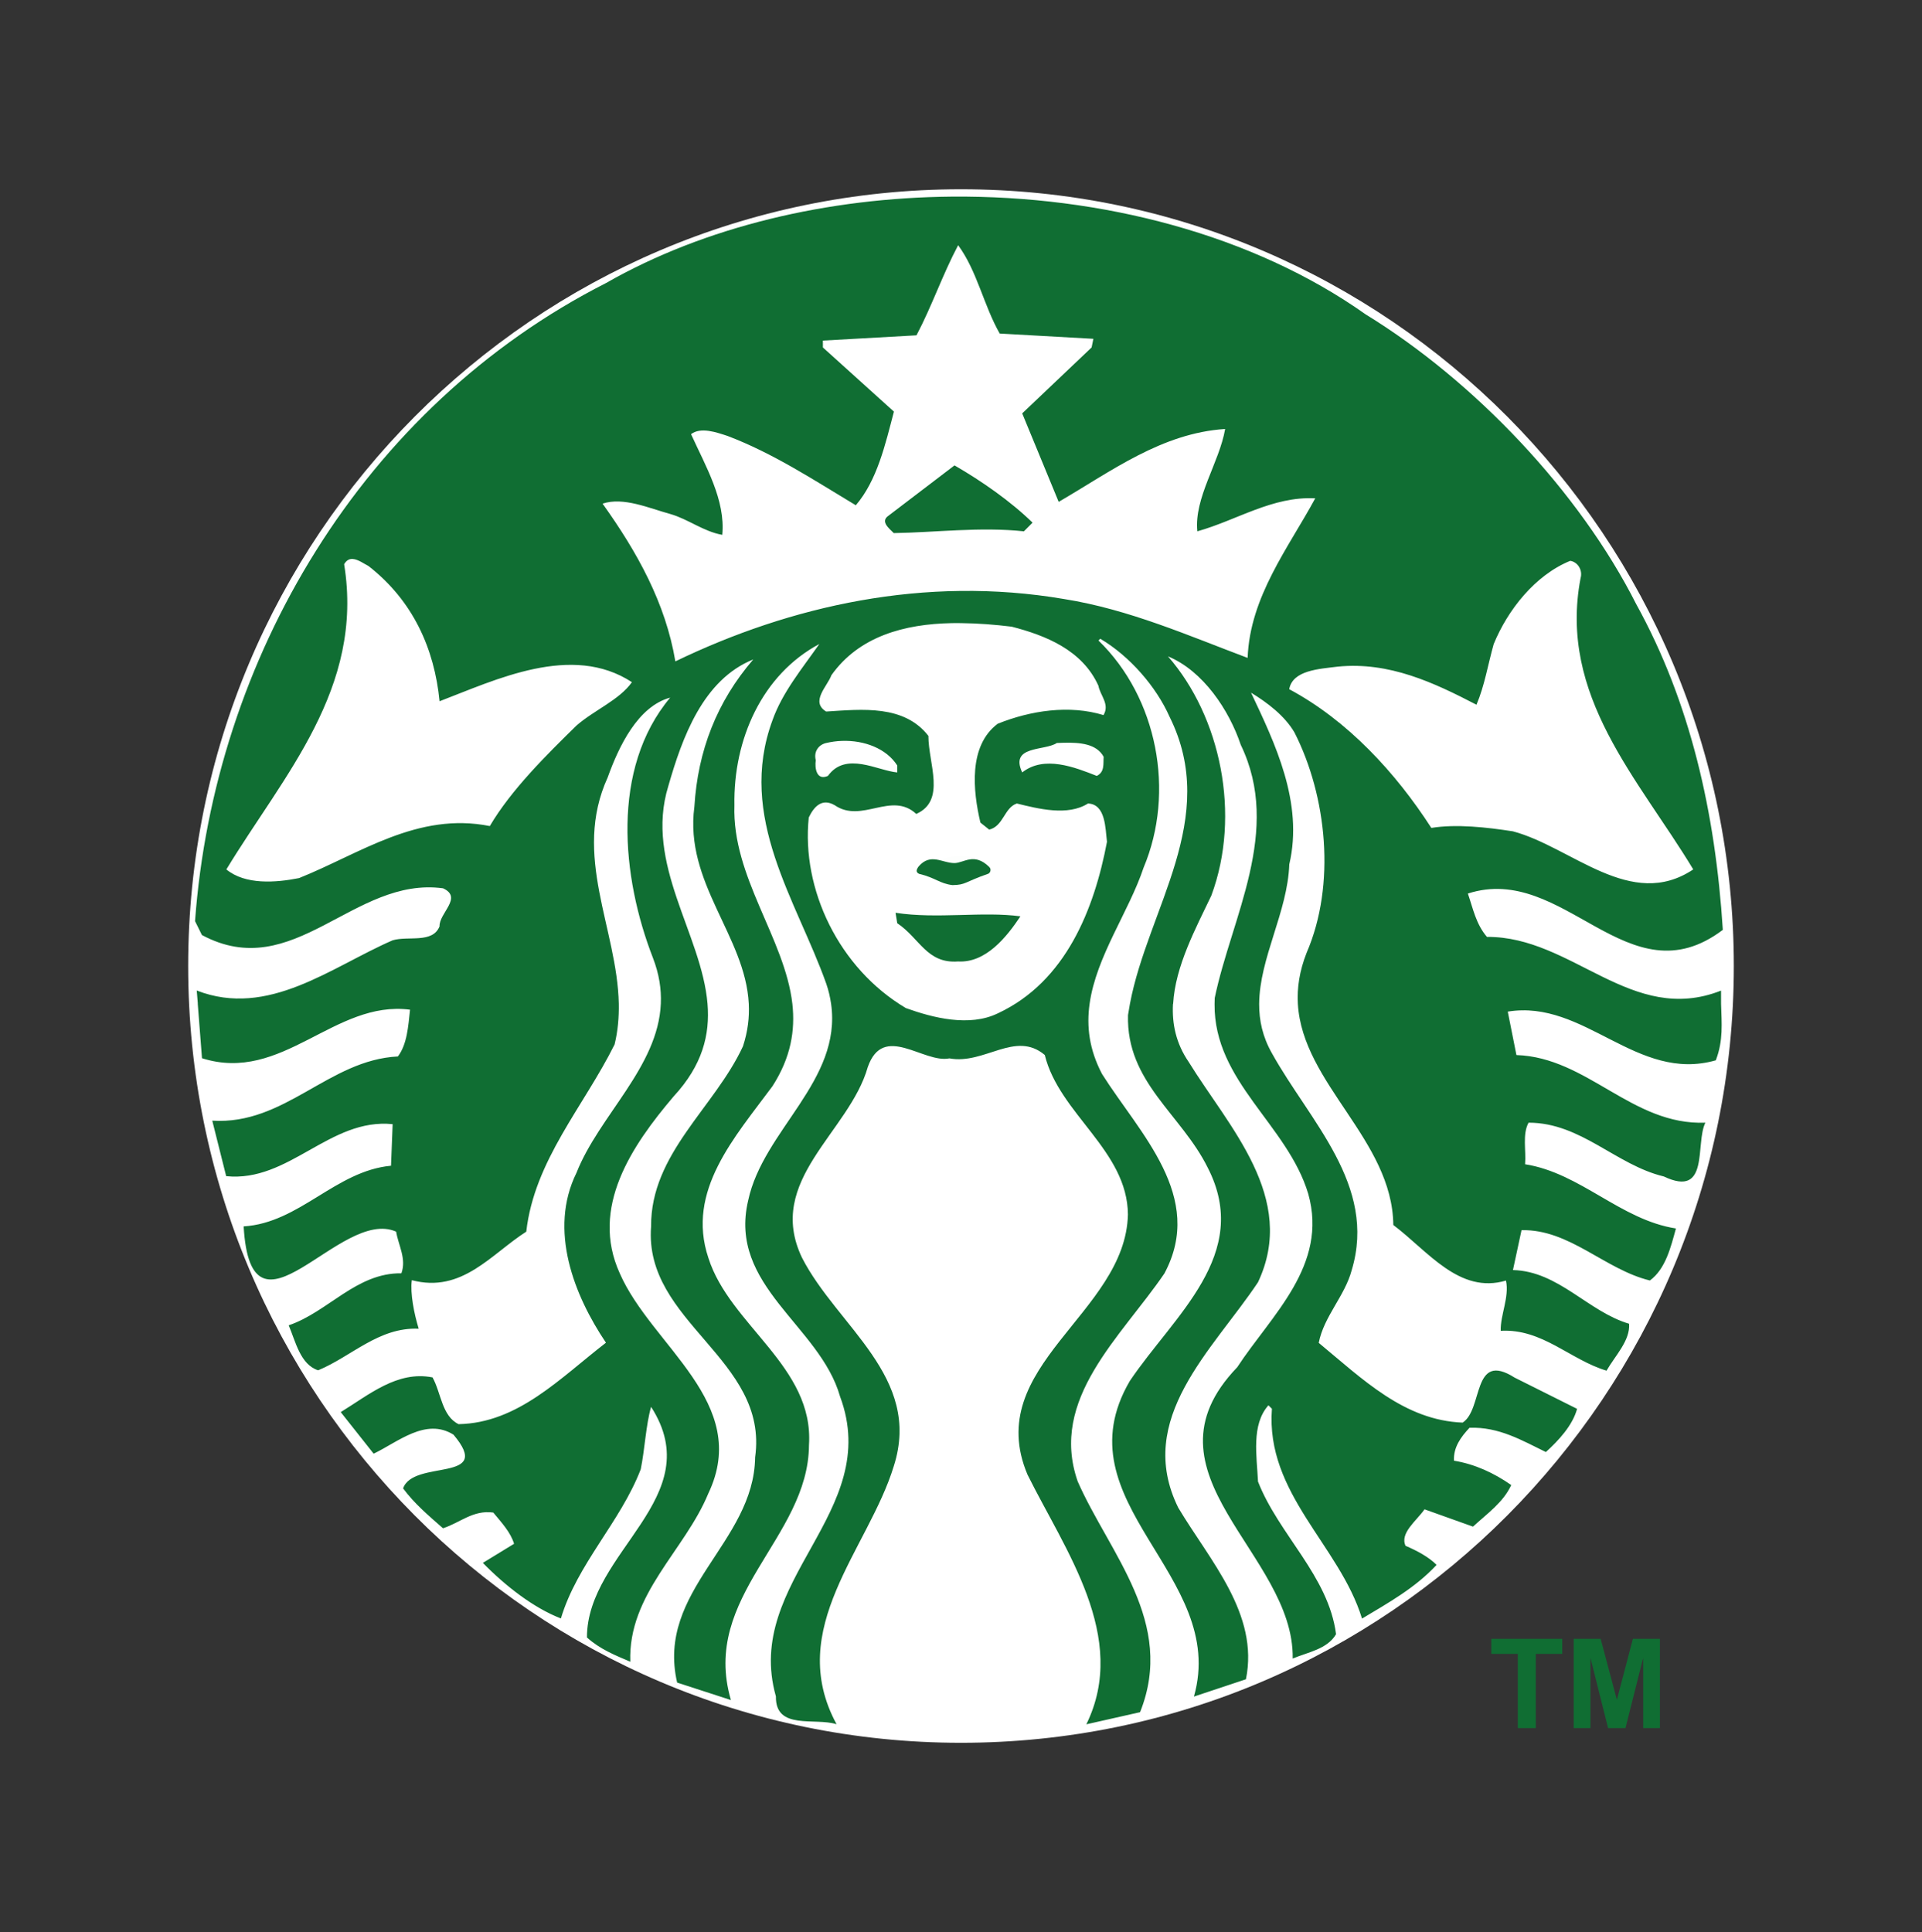
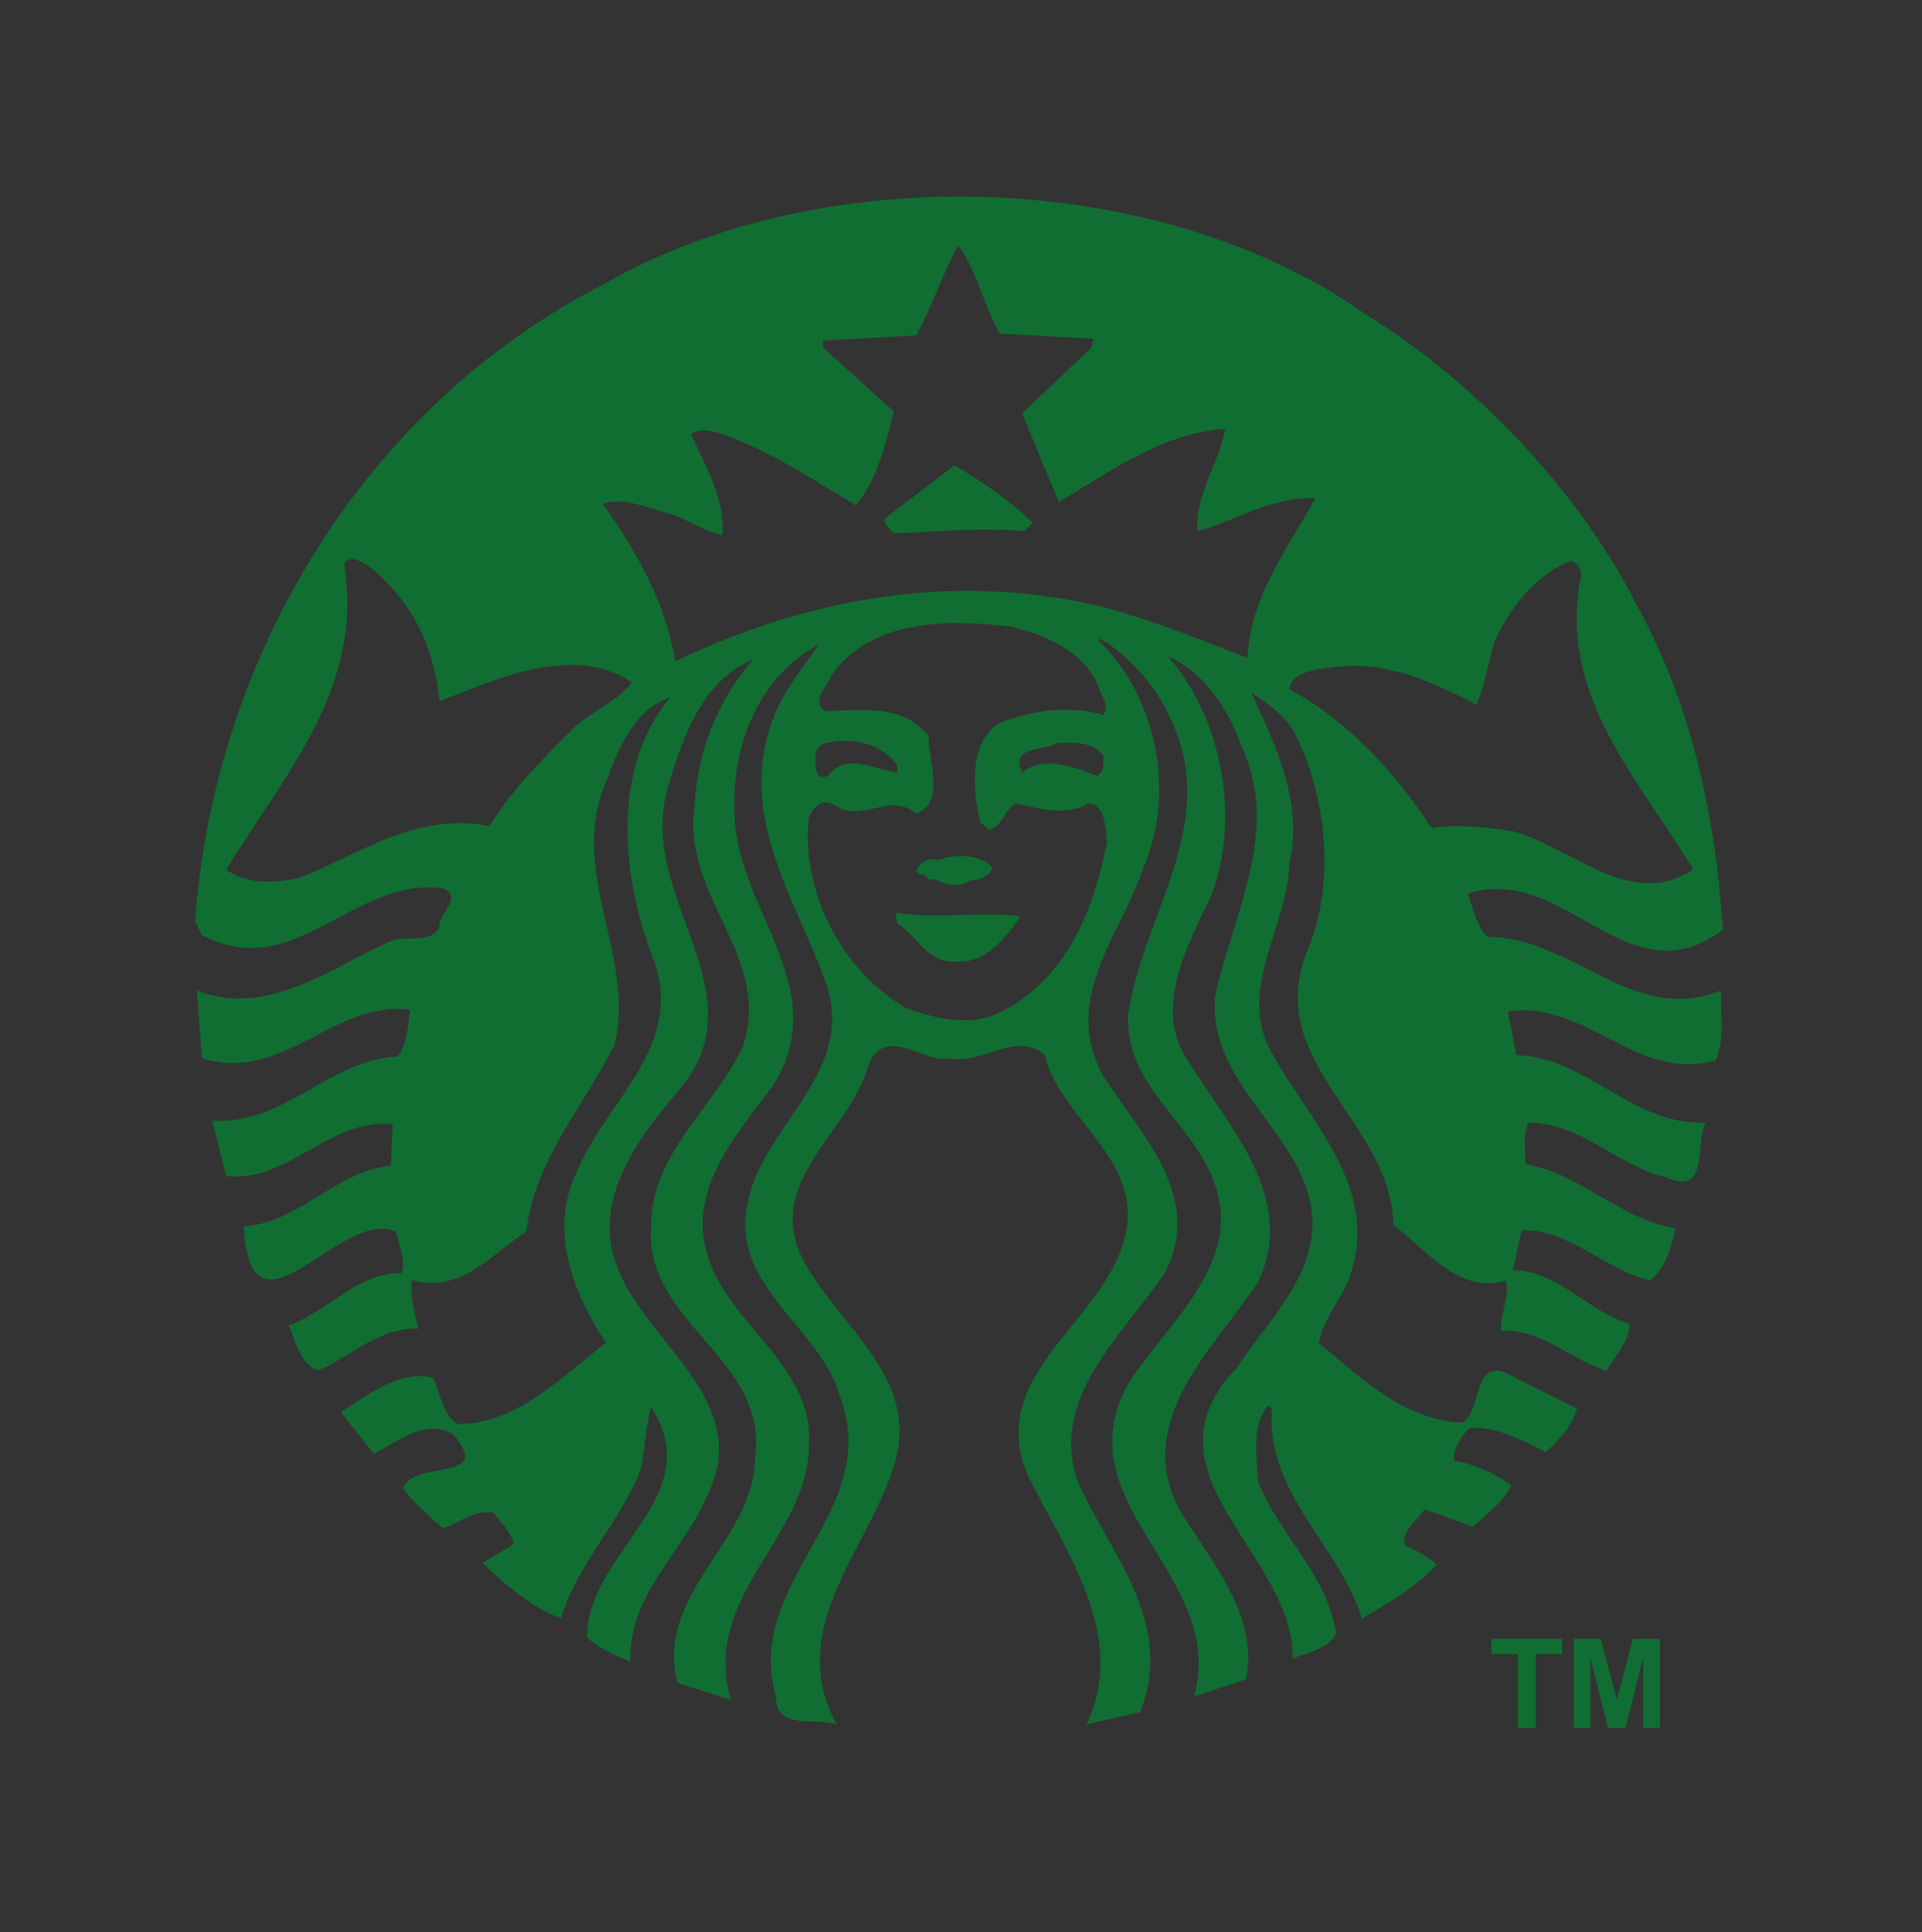
<svg xmlns="http://www.w3.org/2000/svg" version="1.1" id="图层_1" x="0px" y="0px" width="2487px" height="2500px" viewBox="604 -1185 2487 2500" style="enable-background:new 604 -1185 2487 2500;" xml:space="preserve">
  <rect x="604" y="-1185" width="2487" height="2500" fill="#333333" stroke="none" />
  <style type="text/css">
	.st0{fill:#FFFFFF;}
	.st1{fill:#106E33;}
	.st2{opacity:0.99;fill:#FFFFFF;enable-background:new    ;}
</style>
  <title>Starbucks Corporation Logo</title>
  <g>
-     <path class="st0" d="M2847.5,65c0,555.1-447.7,1005.1-1000,1005.1c-552.3,0-1000-450-1000-1005.1s447.7-1005.1,1000-1005.1   C2399.8-940.1,2847.5-490.1,2847.5,65z" />
    <path class="st1" d="M1839.1-582.8c35.2,20.3,72.6,46.4,101,74.1l-11.2,11.2c-56.1-6-115.2,1.5-168.4,2.3c-5.9-6-17.9-15-6.8-22.5   L1839.1-582.8z M2831,114c0.7,25.3,3.1,47.1-6.8,73c-102.5,29.2-169.8-79.3-269.2-63l11.2,56.2c92,3,149.5,91.2,244.5,87.5   c-13.5,27,6,98-53.8,69.6c-62.1-14.9-107-69.6-175-69.6c-8.2,15.1-3,35.9-4.5,53.8c71.8,11.3,123.4,71.9,195.2,83.1   c-6.8,24.7-13.4,52.3-33.7,67.3c-58.4-14.2-104-66.6-166.1-65.1l-11.1,51.6c59.1,1.5,97.2,53.8,150.3,69.5   c1.5,21.8-18,41.2-29.2,60.7c-47.1-14.1-83-54.6-136.9-51.6c-0.7-20.3,11.3-43.3,6.8-65c-60.5,18-101-38.2-145.8-71.9   c-1.3-110.3-117.4-182.7-123.5-286c-1.2-20.6,2-42.6,11.3-66.2c38.2-88.2,26.2-202.8-15.7-285.1c-12.7-21.7-35.2-38.7-56.2-51.5   c30.7,65.1,68.2,142,49.5,222.1c-2.2,61.8-38.6,121.1-39,180.7c-0.1,21.2,4.4,42.5,16.6,63.9c48.6,87.6,136.2,170.6,103.2,280.4   c-9,33.8-36,59.8-42.7,94.2c56.9,47.1,110.7,100.3,186.2,103.2c26.9-17.2,12-93.4,67.3-58.2l80.8,40.4c-5.9,21.6-24,41-40.4,55.9   c-30.7-14.9-60.6-32.8-98.8-31.4c-11.3,12-21,25.4-20.1,42.6c26.9,4.4,51.6,15.8,74.1,31.5c-10.4,22.5-30.8,36.6-49.5,53.8   l-62.7-22.4c-10.5,15-32.2,30.7-24.6,47.2c14.2,6.1,29.8,14.2,40.2,24.7c-27.7,29.9-62.7,49.2-96.5,69.5   c-29.1-95-124.9-161.6-116.6-271.5l-4.5-4.5c-22.5,25.3-15,65.8-13.5,98.7c26.9,68.8,91.2,122,101,197.5   c-11.3,19.4-36.6,23.3-56.1,31.5c2.3-136.1-204.2-239.3-71.8-376.9c44.1-67.4,118.1-131.7,91.9-224.5   c-26.9-89.6-122.1-145.1-121.2-245.5l0.2-7.8c21.7-104.7,87.5-216.2,33.7-327.6c-15-44.8-48.6-95.7-94.2-114.5   c68,77.8,95,204.9,56.1,309.6C2151.7,15.4,2124.7,65,2122,114h-0.2c-1.4,25.6,3.8,51,20.3,75.1c51.6,83.8,141.3,175.8,89.7,285.1   c-58.3,87.5-160,176.4-103.2,291.7c41.1,68.8,104.8,137.5,87.6,222l-67.3,22.4c44.9-157.8-175.1-250.5-83-408.3   c56.8-84.5,158.5-163.8,100.9-276c-34.4-69.5-105.5-110.6-103.2-197.5l2.5-14.6c23.2-123.2,116.8-239.8,51.3-371.4   c-17.2-38.9-51.6-78.5-89.7-101l-2.3,2.3c76.3,74,99.5,195.9,58.4,293.8c-19.2,57.5-61.3,114.7-69.9,176.3   c-4.1,29-0.6,59.1,16.1,90.8c48.6,77,133.9,158.6,80.7,258.1c-56,82.2-149.5,162.2-112.2,269.1c41.2,93.5,127.1,182.6,80.7,298.6   l-69.5,15.7c55.3-113-27.6-225.1-76.2-323.2c-59.1-140.6,127-208,130-336.5c-0.7-83-88.9-130.1-107.6-206.4   c-38.2-32.2-77.8,12.8-123.4,4.4c-33.7,6.8-85.4-46.4-105.6,11.2c-23.9,84.5-133.1,146.6-85.1,246.8   c45.6,89,155.5,154.1,118.8,269.4c-32.8,107.6-141.4,210.1-74.1,334.2c-27.7-9-79.3,8.2-78.5-36c-42.6-150.3,139.1-237.9,83-388.1   c-26.1-92-145.1-142.9-118.9-253.6c19.4-91.1,121.6-154.8,107.3-254.6c-1.3-8.8-3.3-17.4-6.2-25.8   c-38.2-107.7-116-215.4-69.6-341.1c12.7-35.9,38.2-66.6,60.6-98.6c-74.1,39.6-111.4,123.4-109.9,208.7   c-3.2,92.7,65.2,172.1,75,256.9c3.8,34.2-1.8,69.3-25.7,106.5c-48.6,65.9-112.1,135.4-83,222.2c27.7,87.5,136.9,140.6,130.2,242.3   c-0.7,120.4-140.6,195.3-101,329.9l-69.6-22.6c-27.6-119.6,99.5-180.8,100.9-291.5c18-127.3-144.3-174.5-134.6-298.6   c-0.7-94.3,82.3-154,118.9-233.3c6.3-19.3,8.4-37.5,7.5-55c-4.5-87.7-83.5-156.2-70.4-254.8c4.4-72.5,29.1-136.1,76.2-190.7   c-65,26.1-91.9,101-109.9,163.8c-31.2,100.8,43.2,191.4,50.7,281.7c3.3,39.9-6.4,79.5-43.9,120c-53.9,63.5-108.5,143.6-69.6,228.9   c41.2,94.2,170.6,167.5,114.5,284.9c-30.6,74.1-104,130.1-100.9,217.6c-19.4-8.2-39.6-16.4-56.1-31.4c0-111.4,158.5-181,83-298.4   c-6.7,23.2-8.1,54.7-13.4,80.8c-26.2,68.1-82.3,122.6-103.3,193c-35.1-13.5-71.8-42-101-71.9l40.4-24.7   c-4.5-15-16.4-27.7-26.9-40.4c-26.2-3.7-43.5,13.5-65.1,20.3c-18.7-16.5-36.7-31.5-51.6-51.6c13.4-38.2,118.3-6.6,65.2-69.5   c-35.9-22.4-71.9,9.6-103.3,24.6l-42.6-53.8c36.6-22.4,73.2-53.9,118.8-44.9c11.2,20.2,12,50,33.7,60.5   c77-1.5,131.6-59.8,190.7-105.4c-41.2-61.2-74.7-145.8-38.1-219.9c29.3-74.2,105.6-136.8,109.1-218.8c0.8-18.7-2.1-38.3-10.3-59.5   c-40.4-104-54.6-244.5,22.4-336.5c-41.9,11.3-66.6,63.5-80.8,103.1c-46.3,101.5,12.3,195.6,14.3,292.9c0.3,17.5-1.1,35-5.4,52.7   c-39.7,80-103.9,150.2-114.3,242.3c-45.6,29.1-83.1,80-148.1,62.8c-2.3,17.2,3,43.4,8.9,62.8c-51.6-2.2-86.7,35.8-130.1,53.8   c-23.1-7.4-29.2-37.3-38.1-58.2c50.8-17.2,87.5-68.1,145.8-67.3c6.8-18.8-3.8-36-6.8-53.9c-72.6-32.2-187.6,159.3-197.3-6.8   c72.5-4.5,118.9-71.8,190.7-78.5l2.1-53.8c-81.5-8.2-134,75.6-215.4,67.3l-18-71.8c94.3,5.9,150.4-78.6,240.2-83.1   c11.9-15.7,13.4-38.9,15.7-60.5c-98-12.8-165.2,95.8-269.2,62.8c0,0-3.6-45.2-5.5-70.7h0.1c-0.4-5.6-0.9-11.3-1.4-16.9   c92.7,36,174.2-30.6,253.5-65c20.2-6,51.6,4.4,60.7-18c-0.8-17.2,30.6-37.3,4.5-49.3c-116-15.7-193,124.2-312,60.5l-8.9-18   c24.7-338,215.4-664.8,531.7-825.6c128.1-73.2,287.3-110.5,447.8-111.9c193.7-1.6,389.5,49.2,535.1,152.3   c141.4,86.7,276.7,229.7,350.1,374.8c70.2,127.1,102.5,269.8,112.2,421.7c-122.7,92.7-205-87.3-329.9-47   c6.7,19.5,10.5,39.6,24.7,56.1c110.7-0.8,187,115.2,302.9,69.5L2831,114L2831,114z M1421.7-302.3c-77.8-50.9-176.4-3-248.9,24.7   c-6.7-68.1-34.4-130.1-92-175c-5.6-2.8-13.3-8.6-20.3-9.1c-4.2-0.3-8.1,1.4-11.2,6.8c26.1,160.8-78.4,273-152.4,394.9   C921.4-39.8,961-42.8,991-48.8c78.5-31.4,153.3-86,246.8-67.3c27.7-47.1,74.1-92.8,112.2-130.1   C1373.2-266.4,1405.2-279.1,1421.7-302.3L1421.7-302.3z M1659.6-201.3c-1.5,9.7,0.7,26.9,15.7,20.3c23.2-32.2,64.3-6.7,89.7-4.5v-9   c-13.9-21.9-42.6-32.9-71.8-31.8c-6.7,0.2-13.6,1.2-20.1,2.7C1663.4-221.5,1656.6-212.5,1659.6-201.3L1659.6-201.3z M2025.3-297.7   c-20.9-46.4-68.8-65.2-112.2-76.4c-21.3-2.6-43.4-4.4-65.3-4.6c-4.1,0-8.2-0.1-12.3,0c-61.3,1.2-119.9,17-155.7,67.4   c-5.1,14.2-27.7,34.3-6.8,47c47.1-3,100.9-8.9,132.3,31.5c0,35.9,23.2,83.7-15.7,101c-32.2-29.8-70.4,12.7-105.4-11.2   c-16.5-9.7-26.9,1.6-33.7,15.8c-9.7,92.7,38.8,195,125.6,246.6c35.2,12.7,82.4,24.7,119.1,6.8c88.2-41.1,124.8-135.3,141.2-222   c-2.2-16.5-1.4-48.7-24.6-49.5c-26.2,16.6-64.3,6.8-92,0c-16.4,5.3-17.2,29.3-35.8,33.8l-11.4-9.1c-9.7-41.1-15.7-99.4,22.4-127.9   c42.7-17.2,92.8-24.7,136.9-11.2C2040.3-273.8,2027.6-285,2025.3-297.7L2025.3-297.7z M1980.3-223.9c-3,0.1-5.8,0.2-8.8,0.3   c-15.7,10.5-61.3,2.9-44.8,38.1c28.4-22.5,68.1-6.7,96.5,4.5c10.5-5.2,8.2-15.7,8.9-24.7C2022.9-222.8,2001.1-224.4,1980.3-223.9   L1980.3-223.9z M2305.9-540.2c-55.4-2.9-101.7,28.5-152.6,42.7c-4.4-43.3,28.5-89,36-132.4c-82.2,5.3-147.4,54.8-215.4,94.3   c-15.8-38.1-31.5-76.3-47.2-114.5l89.8-85.3l2.3-11.2l-121.2-6.8c-20.9-36.6-29.1-80.7-53.8-114.3c-20.2,38.1-33.8,78.5-53.9,116.6   l-121.1,6.8v8.9l91.9,83c-11.2,42.7-21.7,89-49.3,121.2c-53.8-32.3-106.9-67.3-166-89.7c-14.2-4.6-34.5-12-47.2-2.3   c18.7,41.2,44.8,85.4,40.4,130.3c-24.7-4.5-44.1-20.4-67.3-27c-27.7-7.6-60.7-22.4-87.6-13.4c44.9,62.8,81.5,128.5,94.2,204.1   c148.9-71.9,322.6-111.4,502.8-80.7c84.5,13.4,162.2,47.9,237.7,76.2C2221.3-412.9,2271.4-476.5,2305.9-540.2L2305.9-540.2z    M2561.6-109.3C2637.8-89.1,2714.3-6.1,2795-60c-70.3-116.7-174.9-224.4-145.8-376.9c3-10.4-3.7-21-13.4-22.4   c-45.6,18.6-80.9,63.6-99,107.7c-7.4,26.1-11.8,53.9-22.3,78.5c-54.6-28.4-112.9-56-179.5-49.3c-24,3-58.4,4.6-62.8,29.2   c75.5,40.4,137.6,107.7,183.9,179.5C2488.4-119,2528-114.5,2561.6-109.3L2561.6-109.3z M1762.8-3.9l2.2,13.5   c29.2,19.5,38.2,52.5,78.7,49.5c35.9,2.1,62.8-31.5,80.7-58.4C1875.8-6,1816.7,4.4,1762.8-3.9z M1803.2-64.4c1.5,6-3.7,15,4.5,18   c23.9-5.2,67.3,12.7,80.7-15.7c-9.3-10.5-24.6-15.2-40.6-15.2C1831.8-77.3,1815.2-72.7,1803.2-64.4L1803.2-64.4z" />
-     <path class="st2" d="M1762.9-90.4h164V-23h-164V-90.4z" />
    <path class="st1" d="M1793.2-54.3c21.2,5,26.4,12.5,43.2,14.6c17.8-0.3,15.2-3.9,46.3-14.7c2.1-0.7,4.8-5.2,1.4-8.7   c-19.3-19.1-32.6-5.5-44.7-5.1c-16,0.2-31.1-13.7-46.7,4.3C1789.9-60.1,1788.5-56.5,1793.2-54.3L1793.2-54.3z" />
    <g>
      <path class="st1" d="M2568,1051.1v-96h-34.3v-19.5h91.8v19.5h-34.2v96H2568L2568,1051.1z M2640.3,1051.1V935.6h34.9l21,78.8    l20.7-78.8h35v115.5h-21.7v-90.9l-22.9,90.9h-22.5l-22.8-90.9v90.9H2640.3L2640.3,1051.1z" />
    </g>
  </g>
</svg>